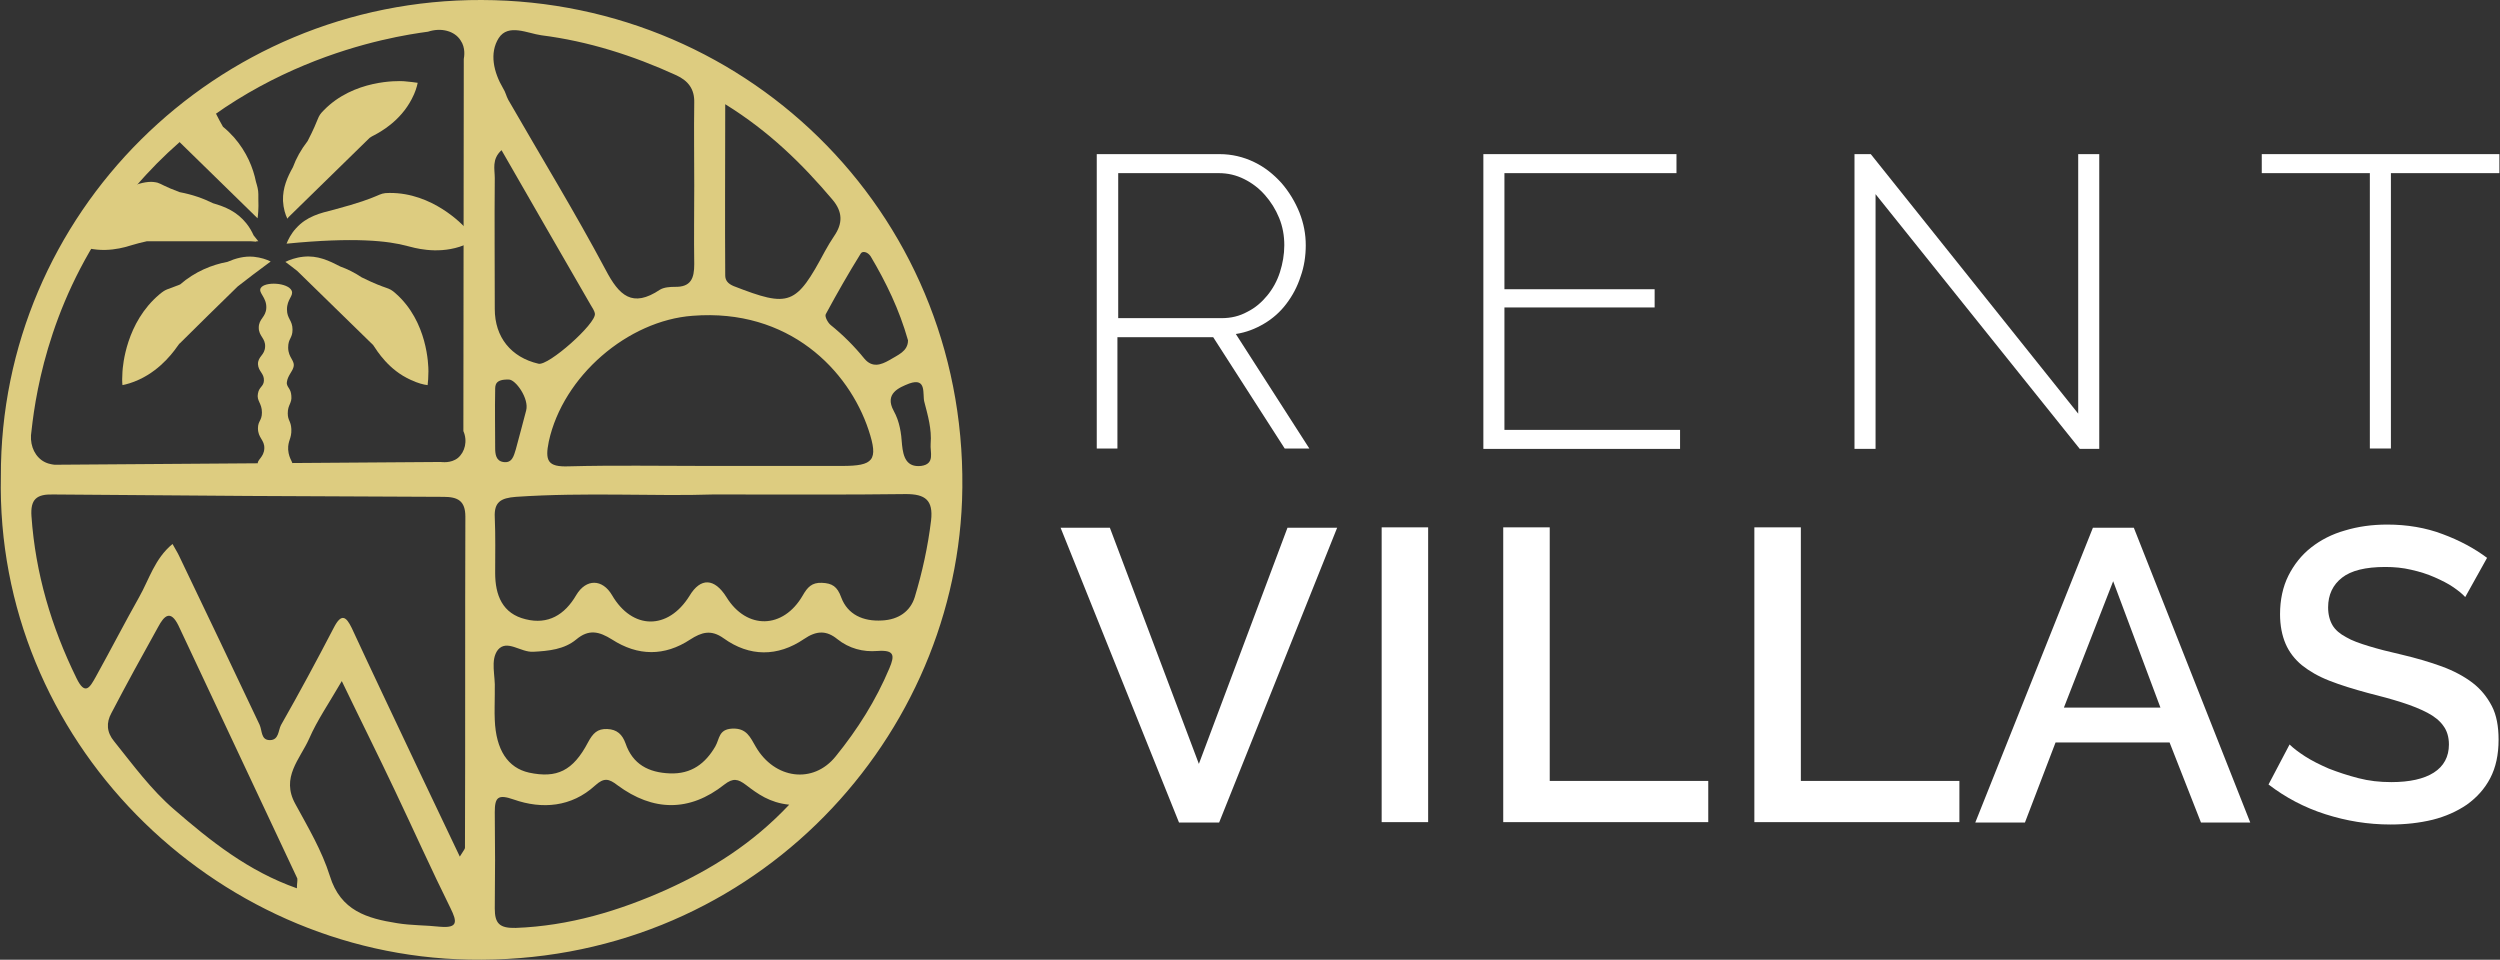
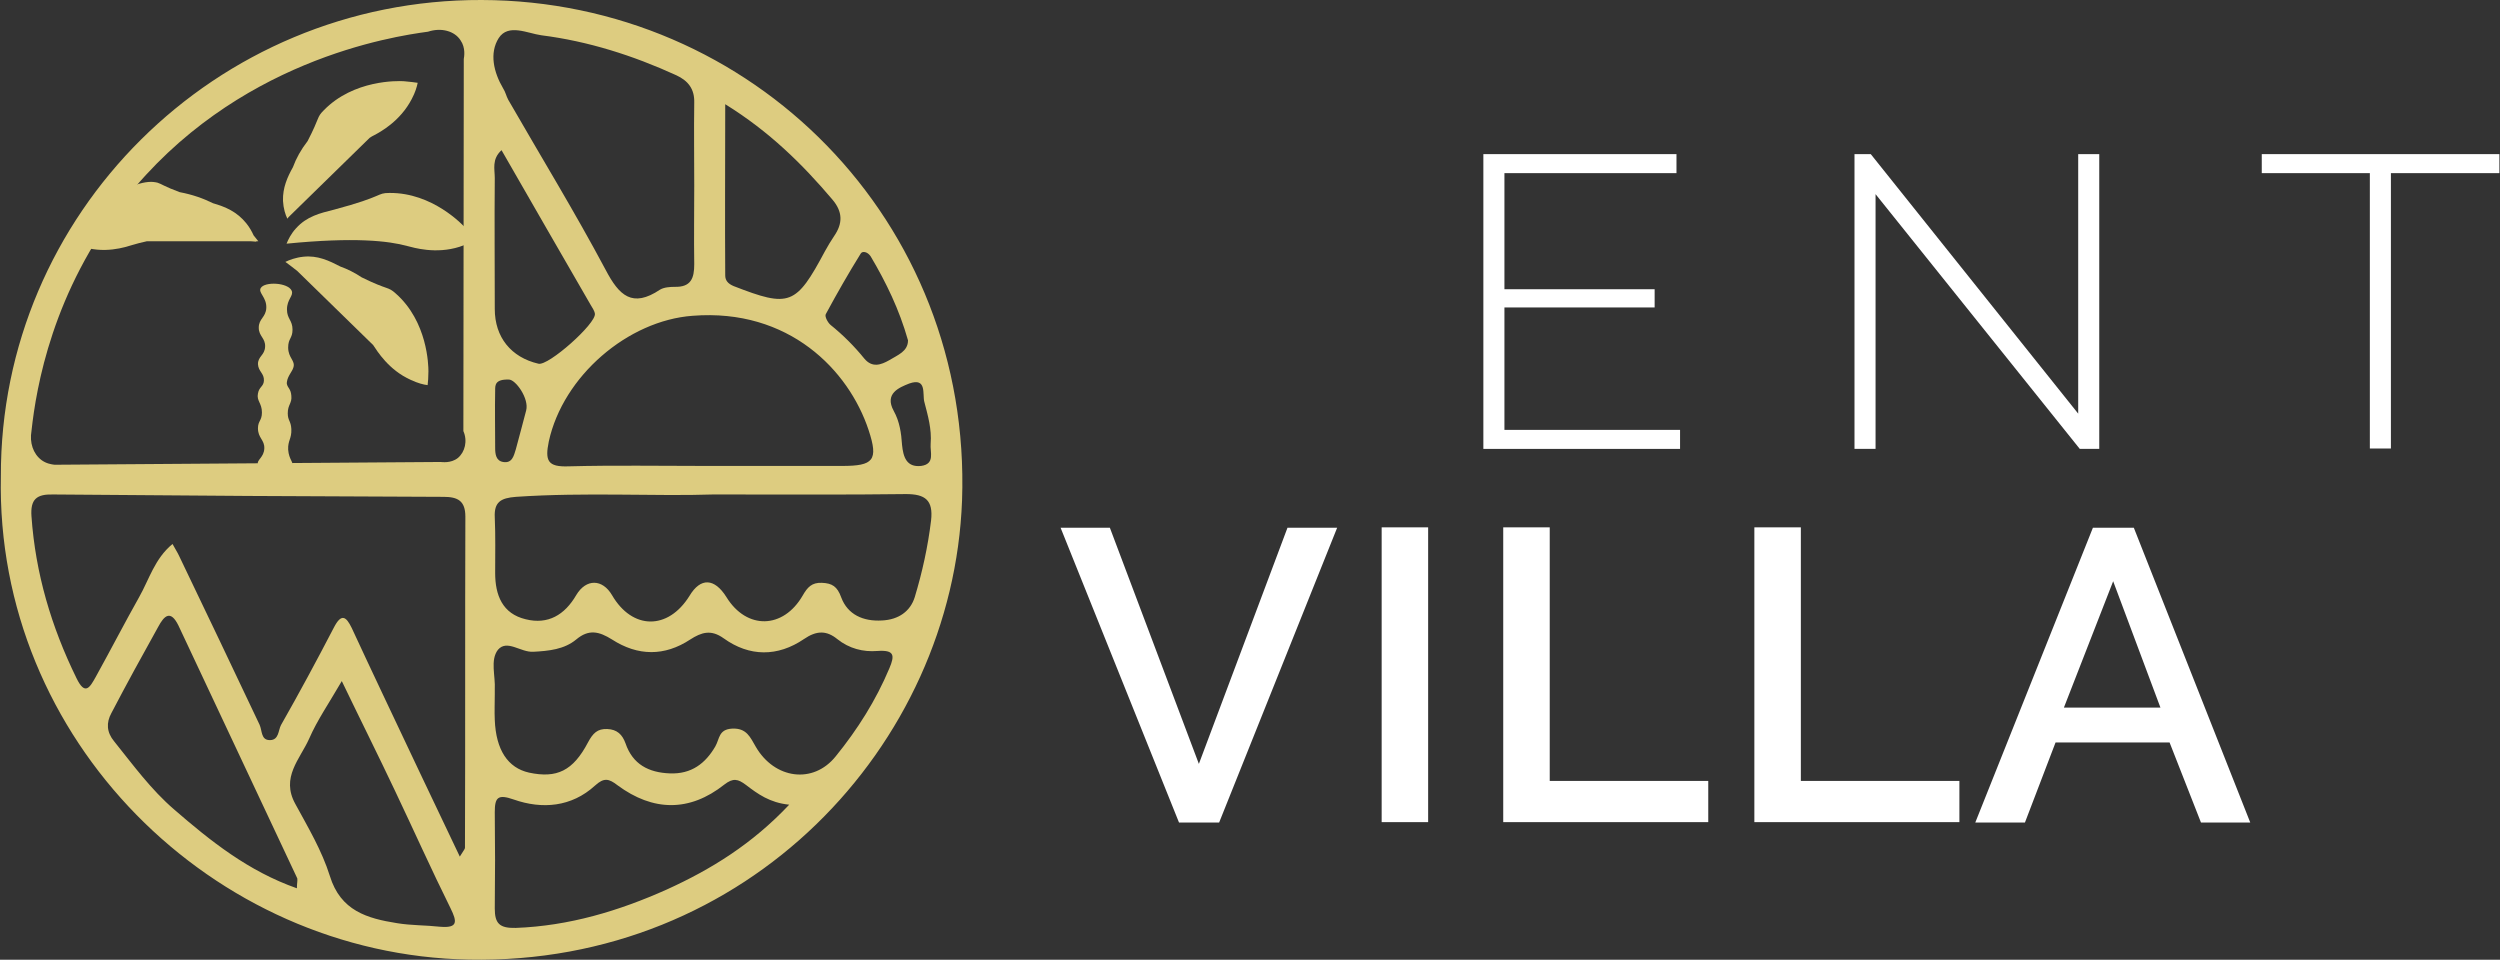
<svg xmlns="http://www.w3.org/2000/svg" width="211" height="81" viewBox="0 0 211 81" fill="none">
  <rect x="0" y="0" width="211" height="81" fill="#333333" stroke="none" />
  <g clip-path="url(#clip0)">
-     <path d="M92.566 37.887V13.008H102.929C103.968 13.008 104.941 13.242 105.846 13.677C106.752 14.112 107.49 14.713 108.16 15.449C108.797 16.185 109.301 17.021 109.669 17.924C110.038 18.86 110.206 19.763 110.206 20.699C110.206 21.602 110.072 22.505 109.77 23.341C109.502 24.177 109.099 24.946 108.563 25.648C108.06 26.317 107.422 26.886 106.685 27.32C105.947 27.755 105.176 28.056 104.304 28.19L110.508 37.854H108.429L102.392 28.457H94.31V37.854H92.566V37.887ZM94.344 26.852H103.096C103.901 26.852 104.605 26.685 105.276 26.317C105.947 25.983 106.483 25.515 106.953 24.946C107.422 24.378 107.791 23.709 108.026 22.973C108.261 22.238 108.395 21.468 108.395 20.699C108.395 19.897 108.261 19.128 107.959 18.392C107.657 17.656 107.255 17.021 106.752 16.452C106.249 15.884 105.679 15.449 105.008 15.115C104.337 14.78 103.633 14.613 102.862 14.613H94.377V26.852H94.344Z" fill="white" />
    <path d="M141.797 36.282V37.887H125.196V13.008H141.495V14.613H126.974V24.411H139.651V25.949H126.974V36.282H141.797Z" fill="white" />
    <path d="M158.297 16.386V37.887H156.519V13.008H157.893L175.4 34.911V13.008H177.177V37.887H175.533L158.297 16.386Z" fill="white" />
    <path d="M210.915 14.613H201.792V37.854H200.015V14.613H190.893V13.008H210.948V14.613H210.915Z" fill="white" />
    <path d="M93.673 44.542L101.185 64.472L108.663 44.542H112.855L102.895 69.421H99.508L89.514 44.542H93.673Z" fill="white" />
    <path d="M116.612 69.388V44.508H120.535V69.388H116.612Z" fill="white" />
    <path d="M126.873 69.388V44.508H130.797V65.91H144.177V69.388H126.873Z" fill="white" />
    <path d="M148.068 69.388V44.508H151.992V65.91H165.373V69.388H148.068Z" fill="white" />
    <path d="M176.641 44.542H180.095L189.921 69.421H185.762L183.113 62.666H173.488L170.905 69.421H166.714L176.641 44.542ZM182.342 59.724L178.351 49.056L174.192 59.724H182.342Z" fill="white" />
-     <path d="M208.064 50.394C207.829 50.126 207.493 49.859 207.058 49.558C206.622 49.257 206.085 48.989 205.481 48.722C204.877 48.454 204.24 48.254 203.502 48.087C202.798 47.919 202.061 47.852 201.323 47.852C199.646 47.852 198.439 48.153 197.668 48.755C196.896 49.357 196.493 50.193 196.493 51.263C196.493 51.865 196.628 52.367 196.862 52.768C197.097 53.169 197.5 53.504 198.003 53.771C198.506 54.072 199.176 54.306 199.948 54.54C200.719 54.775 201.625 55.009 202.665 55.243C203.939 55.544 205.079 55.878 206.085 56.246C207.091 56.614 207.963 57.082 208.667 57.617C209.372 58.152 209.909 58.821 210.311 59.59C210.713 60.359 210.88 61.329 210.88 62.432C210.88 63.703 210.646 64.773 210.176 65.676C209.707 66.579 209.036 67.314 208.197 67.916C207.36 68.485 206.387 68.919 205.314 69.187C204.207 69.455 203.033 69.588 201.759 69.588C199.847 69.588 198.036 69.287 196.258 68.719C194.481 68.15 192.905 67.314 191.463 66.211L193.24 62.834C193.542 63.134 193.979 63.469 194.548 63.837C195.119 64.204 195.789 64.539 196.56 64.873C197.332 65.174 198.137 65.442 199.043 65.676C199.948 65.91 200.853 66.01 201.826 66.01C203.369 66.01 204.575 65.743 205.414 65.208C206.253 64.673 206.689 63.87 206.689 62.834C206.689 62.198 206.521 61.663 206.219 61.262C205.918 60.827 205.448 60.459 204.877 60.158C204.308 59.857 203.569 59.556 202.731 59.289C201.894 59.021 200.921 58.754 199.847 58.486C198.607 58.152 197.533 57.818 196.595 57.45C195.656 57.082 194.918 56.647 194.281 56.145C193.677 55.644 193.207 55.042 192.905 54.34C192.604 53.638 192.436 52.802 192.436 51.832C192.436 50.628 192.671 49.524 193.14 48.588C193.61 47.652 194.246 46.849 195.052 46.214C195.856 45.579 196.829 45.077 197.903 44.776C199.009 44.442 200.182 44.274 201.49 44.274C203.167 44.274 204.744 44.542 206.152 45.077C207.595 45.612 208.835 46.281 209.909 47.083L208.064 50.394Z" fill="white" />
    <path d="M40.652 0C18.149 -0.067 0.007 18.091 0.074 40.195C-0.396 62.432 17.915 80.59 39.579 80.991C63.02 81.46 80.425 63.001 81.197 42.235C82.035 18.66 63.49 0.067 40.652 0ZM2.656 36.383C3.058 32.671 4.433 24.578 10.537 16.854C19.826 5.083 33.14 3.077 36.125 2.675C37.231 2.308 38.372 2.608 38.875 3.411C39.311 4.046 39.176 4.782 39.143 4.983C39.143 15.449 39.109 25.916 39.109 36.383C39.478 37.219 39.243 38.155 38.64 38.657C38.036 39.125 37.298 38.991 37.164 38.991C26.299 39.058 15.467 39.158 4.601 39.225C4.333 39.192 3.897 39.125 3.494 38.824C2.79 38.289 2.488 37.352 2.656 36.383ZM25.058 74.972C20.966 73.534 17.78 70.993 14.695 68.318C12.75 66.646 11.241 64.572 9.631 62.566C8.994 61.797 8.961 60.994 9.397 60.192C10.671 57.751 12.012 55.309 13.354 52.902C13.857 51.966 14.393 51.431 15.064 52.802C18.418 59.924 21.738 67.013 25.091 74.136C25.125 74.337 25.058 74.537 25.058 74.972ZM37.131 78.216C35.923 78.082 34.716 78.115 33.509 77.915C30.994 77.514 28.747 76.878 27.841 73.936C27.171 71.795 25.997 69.822 24.924 67.85C23.683 65.609 25.326 64.071 26.098 62.332C26.768 60.794 27.741 59.389 28.847 57.483C30.424 60.76 31.899 63.703 33.308 66.679C34.884 69.99 36.393 73.367 38.036 76.678C38.573 77.781 38.673 78.35 37.131 78.216ZM39.243 71.561C39.243 71.662 39.109 71.795 38.808 72.297C36.527 67.515 34.414 63.068 32.302 58.587C31.43 56.748 30.558 54.875 29.686 53.002C29.216 52.032 28.814 51.732 28.177 52.969C26.735 55.744 25.259 58.486 23.716 61.195C23.482 61.63 23.549 62.466 22.777 62.466C22.006 62.466 22.14 61.663 21.905 61.161C19.659 56.413 17.412 51.698 15.131 46.95C14.997 46.649 14.796 46.348 14.561 45.913C13.052 47.15 12.582 48.923 11.744 50.394C10.503 52.601 9.33 54.875 8.089 57.115C7.586 58.018 7.183 58.754 6.445 57.216C4.333 52.902 2.991 48.388 2.656 43.572C2.555 42.134 3.092 41.7 4.467 41.733C15.467 41.833 26.433 41.9 37.433 41.934C38.64 41.934 39.277 42.268 39.277 43.606C39.243 52.969 39.277 62.265 39.243 71.561ZM78.011 33.908C78.313 35.078 78.648 36.215 78.547 37.453C78.481 38.155 78.95 39.158 77.743 39.325C76.502 39.459 76.234 38.556 76.133 37.553C76.066 36.55 75.932 35.58 75.429 34.677C74.624 33.206 75.898 32.704 76.737 32.37C78.246 31.835 77.843 33.273 78.011 33.908ZM73.484 21.636C74.791 23.843 75.898 26.117 76.636 28.725C76.636 29.661 75.764 29.962 75.06 30.397C74.356 30.798 73.618 31.066 72.947 30.263C72.109 29.227 71.136 28.257 70.097 27.421C69.862 27.22 69.593 26.719 69.694 26.518C70.633 24.779 71.606 23.074 72.645 21.402C72.779 21.168 73.215 21.234 73.484 21.636ZM61.209 8.795C64.932 11.102 67.716 13.844 70.264 16.854C71.136 17.89 71.136 18.86 70.398 19.93C70.13 20.332 69.862 20.766 69.627 21.201C67.179 25.782 66.642 25.983 61.914 24.144C61.444 23.943 61.209 23.676 61.209 23.241C61.176 18.492 61.209 13.744 61.209 8.795ZM73.316 36.316C74.154 38.857 73.718 39.325 71.069 39.325C67.212 39.325 63.389 39.325 59.533 39.325C55.676 39.325 51.819 39.258 47.996 39.359C46.219 39.426 45.984 38.891 46.32 37.252C47.527 31.735 52.993 27.053 58.459 26.652C66.575 26.016 71.639 31.233 73.316 36.316ZM41.759 26.083C41.759 22.405 41.725 18.693 41.759 15.015C41.759 14.279 41.49 13.443 42.329 12.674C44.911 17.155 47.359 21.435 49.841 25.715C49.975 25.95 50.176 26.217 50.21 26.484C50.31 27.32 46.286 30.899 45.448 30.698C43.134 30.163 41.759 28.457 41.759 26.083ZM44.408 34.644C44.106 35.747 43.838 36.851 43.536 37.921C43.368 38.456 43.234 39.125 42.463 38.991C41.859 38.891 41.792 38.322 41.792 37.821C41.792 36.182 41.759 34.543 41.792 32.905C41.792 32.504 41.792 32.002 42.932 32.035C43.503 32.002 44.676 33.641 44.408 34.644ZM42.094 3.21C42.899 1.973 44.509 2.809 45.682 2.976C49.64 3.478 53.429 4.682 57.085 6.354C58.091 6.822 58.627 7.524 58.594 8.661C58.56 11.002 58.594 13.343 58.594 15.683C58.594 17.89 58.56 20.098 58.594 22.305C58.594 23.475 58.325 24.244 56.95 24.21C56.548 24.21 56.045 24.244 55.71 24.445C53.362 26.016 52.255 24.946 51.115 22.773C48.533 17.924 45.649 13.209 42.899 8.427C42.731 8.126 42.664 7.758 42.463 7.457C41.658 6.086 41.289 4.481 42.094 3.21ZM56.28 75.073C52.255 76.878 48.03 78.149 43.536 78.316C42.161 78.35 41.759 77.948 41.759 76.678C41.792 73.969 41.792 71.26 41.759 68.552C41.759 67.281 42.027 67.013 43.368 67.482C45.749 68.318 48.231 68.117 50.21 66.311C50.981 65.609 51.383 65.709 52.121 66.278C55.106 68.485 58.191 68.552 61.142 66.211C61.88 65.642 62.283 65.743 62.953 66.244C63.959 67.013 64.966 67.749 66.609 67.916C63.49 71.227 60.036 73.367 56.28 75.073ZM75.06 56.413C73.92 59.122 72.377 61.563 70.532 63.837C68.621 66.211 65.368 65.743 63.792 63.034C63.322 62.232 63.02 61.429 61.78 61.496C60.639 61.563 60.74 62.365 60.371 63.001C59.533 64.439 58.359 65.341 56.548 65.275C54.737 65.208 53.396 64.505 52.792 62.733C52.524 61.998 52.088 61.563 51.249 61.529C50.411 61.496 50.042 61.897 49.64 62.633C48.365 65.074 46.99 65.709 44.643 65.208C42.865 64.806 41.859 63.302 41.759 60.76C41.725 60.058 41.759 59.322 41.759 58.62C41.759 58.486 41.759 58.319 41.759 58.185C41.826 57.048 41.356 55.711 42.027 54.841C42.798 53.939 43.939 55.075 45.012 55.009C46.32 54.942 47.627 54.808 48.633 53.972C49.707 53.069 50.579 53.303 51.652 53.972C53.832 55.377 56.078 55.41 58.258 53.972C59.197 53.37 60.002 53.102 61.075 53.872C63.255 55.443 65.636 55.443 67.85 53.939C68.923 53.203 69.761 53.203 70.667 53.939C71.673 54.741 72.847 55.042 74.054 54.942C75.496 54.841 75.529 55.309 75.06 56.413ZM78.581 43.94C78.313 46.147 77.843 48.287 77.206 50.394C76.837 51.598 75.831 52.3 74.456 52.367C72.847 52.467 71.539 51.865 71.002 50.427C70.667 49.491 70.231 49.224 69.359 49.19C68.52 49.157 68.151 49.558 67.749 50.26C66.106 53.102 63.02 53.169 61.31 50.394C60.304 48.789 59.13 48.722 58.191 50.294C56.38 53.203 53.362 53.169 51.652 50.227C50.847 48.856 49.472 48.822 48.633 50.227C47.661 51.899 46.252 52.735 44.374 52.267C42.396 51.798 41.792 50.227 41.792 48.354C41.792 46.782 41.826 45.211 41.759 43.673C41.692 42.368 42.262 42.034 43.536 41.934C49.438 41.532 55.374 41.9 60.203 41.733C66.341 41.733 71.404 41.767 76.468 41.7C78.078 41.7 78.782 42.201 78.581 43.94Z" fill="#DDCC80" />
    <path d="M24.689 27.822C24.689 27.02 24.22 26.919 24.22 26.117C24.22 25.247 24.79 24.98 24.622 24.545C24.321 23.843 22.342 23.742 22.007 24.311C21.772 24.712 22.51 25.08 22.476 25.983C22.443 26.785 21.839 26.886 21.839 27.655C21.839 28.391 22.409 28.524 22.376 29.26C22.342 29.996 21.772 30.062 21.772 30.731C21.805 31.367 22.308 31.5 22.275 32.136C22.241 32.637 21.872 32.637 21.772 33.206C21.638 33.841 22.107 34.008 22.107 34.811C22.107 35.513 21.772 35.513 21.772 36.148C21.772 36.984 22.342 37.118 22.308 37.854C22.275 38.623 21.638 38.824 21.772 39.191C22.04 39.894 24.354 39.994 24.656 39.359C24.824 39.024 24.388 38.824 24.321 37.954C24.287 37.152 24.622 37.051 24.589 36.215C24.555 35.513 24.287 35.513 24.287 34.878C24.287 34.142 24.656 34.042 24.589 33.406C24.555 32.838 24.287 32.738 24.22 32.437C24.186 32.336 24.22 32.27 24.22 32.203C24.287 31.735 24.656 31.367 24.757 31.032C24.958 30.43 24.321 30.23 24.321 29.327C24.321 28.558 24.689 28.558 24.689 27.822Z" fill="#DDCC80" />
    <path d="M39.378 19.328C39.043 18.96 36.494 16.252 32.872 16.285C31.766 16.285 32.47 16.553 28.211 17.69C27.003 17.991 25.897 18.258 24.991 19.261C24.555 19.73 24.321 20.231 24.186 20.566C29.921 19.997 32.805 20.332 34.381 20.766C34.918 20.9 36.762 21.468 38.775 20.833C39.378 20.633 39.814 20.398 40.116 20.231C39.948 19.997 39.714 19.663 39.378 19.328Z" fill="#DDCC80" />
-     <path d="M20.061 24.177C20.866 23.542 21.805 22.84 22.845 22.07C22.51 21.903 22.04 21.736 21.403 21.669C20.598 21.602 19.894 21.803 19.19 22.104C17.915 22.338 16.473 22.906 15.199 24.01C14.059 24.478 14.059 24.344 13.455 24.846C10.638 27.22 10.37 30.865 10.336 31.367C10.303 31.835 10.303 32.236 10.336 32.504C10.671 32.437 11.175 32.303 11.745 32.035C13.69 31.133 14.763 29.527 15.098 29.059C15.132 29.026 15.132 28.992 15.165 28.992C16.775 27.387 18.418 25.782 20.061 24.177Z" fill="#DDCC80" />
    <path d="M23.885 16.954C23.918 17.59 24.086 18.125 24.254 18.459C24.287 18.425 24.321 18.359 24.354 18.325C26.635 16.085 28.915 13.878 31.195 11.637C31.33 11.537 31.464 11.47 31.598 11.403C32.101 11.136 33.778 10.233 34.75 8.36C35.052 7.792 35.186 7.323 35.253 6.989C34.985 6.956 34.583 6.889 34.08 6.855C33.577 6.822 29.854 6.722 27.339 9.296C26.702 9.932 27.037 9.831 25.964 11.905C25.394 12.64 24.991 13.376 24.723 14.112C24.254 14.948 23.851 15.851 23.885 16.954Z" fill="#DDCC80" />
    <path d="M33.409 24.779C32.705 24.144 32.839 24.545 30.525 23.408C29.921 23.007 29.317 22.706 28.747 22.505C27.775 22.003 26.802 21.535 25.595 21.669C24.958 21.736 24.421 21.937 24.086 22.104C24.455 22.371 24.79 22.639 25.092 22.873C27.238 24.946 29.351 27.053 31.497 29.126C31.833 29.628 32.805 31.233 34.683 32.069C35.253 32.336 35.756 32.47 36.092 32.504C36.125 32.236 36.159 31.835 36.159 31.333C36.159 30.832 36.092 27.153 33.409 24.779Z" fill="#DDCC80" />
    <path d="M12.382 20.365C15.333 20.365 18.251 20.365 21.202 20.365C21.369 20.365 21.504 20.398 21.638 20.398C21.638 20.398 21.638 20.365 21.604 20.365C21.671 20.365 21.738 20.365 21.805 20.365C21.738 20.298 21.604 20.097 21.403 19.863C21.269 19.562 21.068 19.195 20.799 18.86C19.994 17.857 19.022 17.456 17.982 17.155C17.177 16.753 16.238 16.419 15.165 16.218C13.891 15.75 13.623 15.516 13.287 15.416C13.287 15.416 13.019 15.349 12.751 15.349C10.236 15.349 6.278 19.094 6.278 19.094C5.909 19.462 5.708 20.365 5.943 20.365C6.178 20.499 6.446 20.599 6.714 20.733C8.76 21.502 10.638 20.833 11.208 20.666C11.543 20.566 11.912 20.465 12.382 20.365Z" fill="#DDCC80" />
-     <path d="M13.723 11.035C13.79 11.136 13.891 11.102 14.293 11.37C14.495 11.503 14.729 11.637 14.964 11.804C17.211 14.011 19.491 16.218 21.738 18.425C21.772 18.225 21.839 17.623 21.805 16.82C21.805 16.686 21.805 16.553 21.805 16.386C21.805 16.018 21.705 15.683 21.604 15.349C21.369 14.179 20.833 12.841 19.76 11.604C19.458 11.269 19.156 10.968 18.821 10.701C18.318 9.831 18.251 9.564 18.049 9.296C17.882 9.062 17.781 8.962 17.68 8.895C17.177 8.527 16.574 8.594 16.473 8.594C16.339 8.594 15.97 8.661 15.199 9.229C14.998 9.397 13.455 10.567 13.723 11.035Z" fill="#DDCC80" />
  </g>
  <defs>
    <clipPath id="clip0">
      <rect width="211" height="81" fill="white" />
    </clipPath>
  </defs>
</svg>